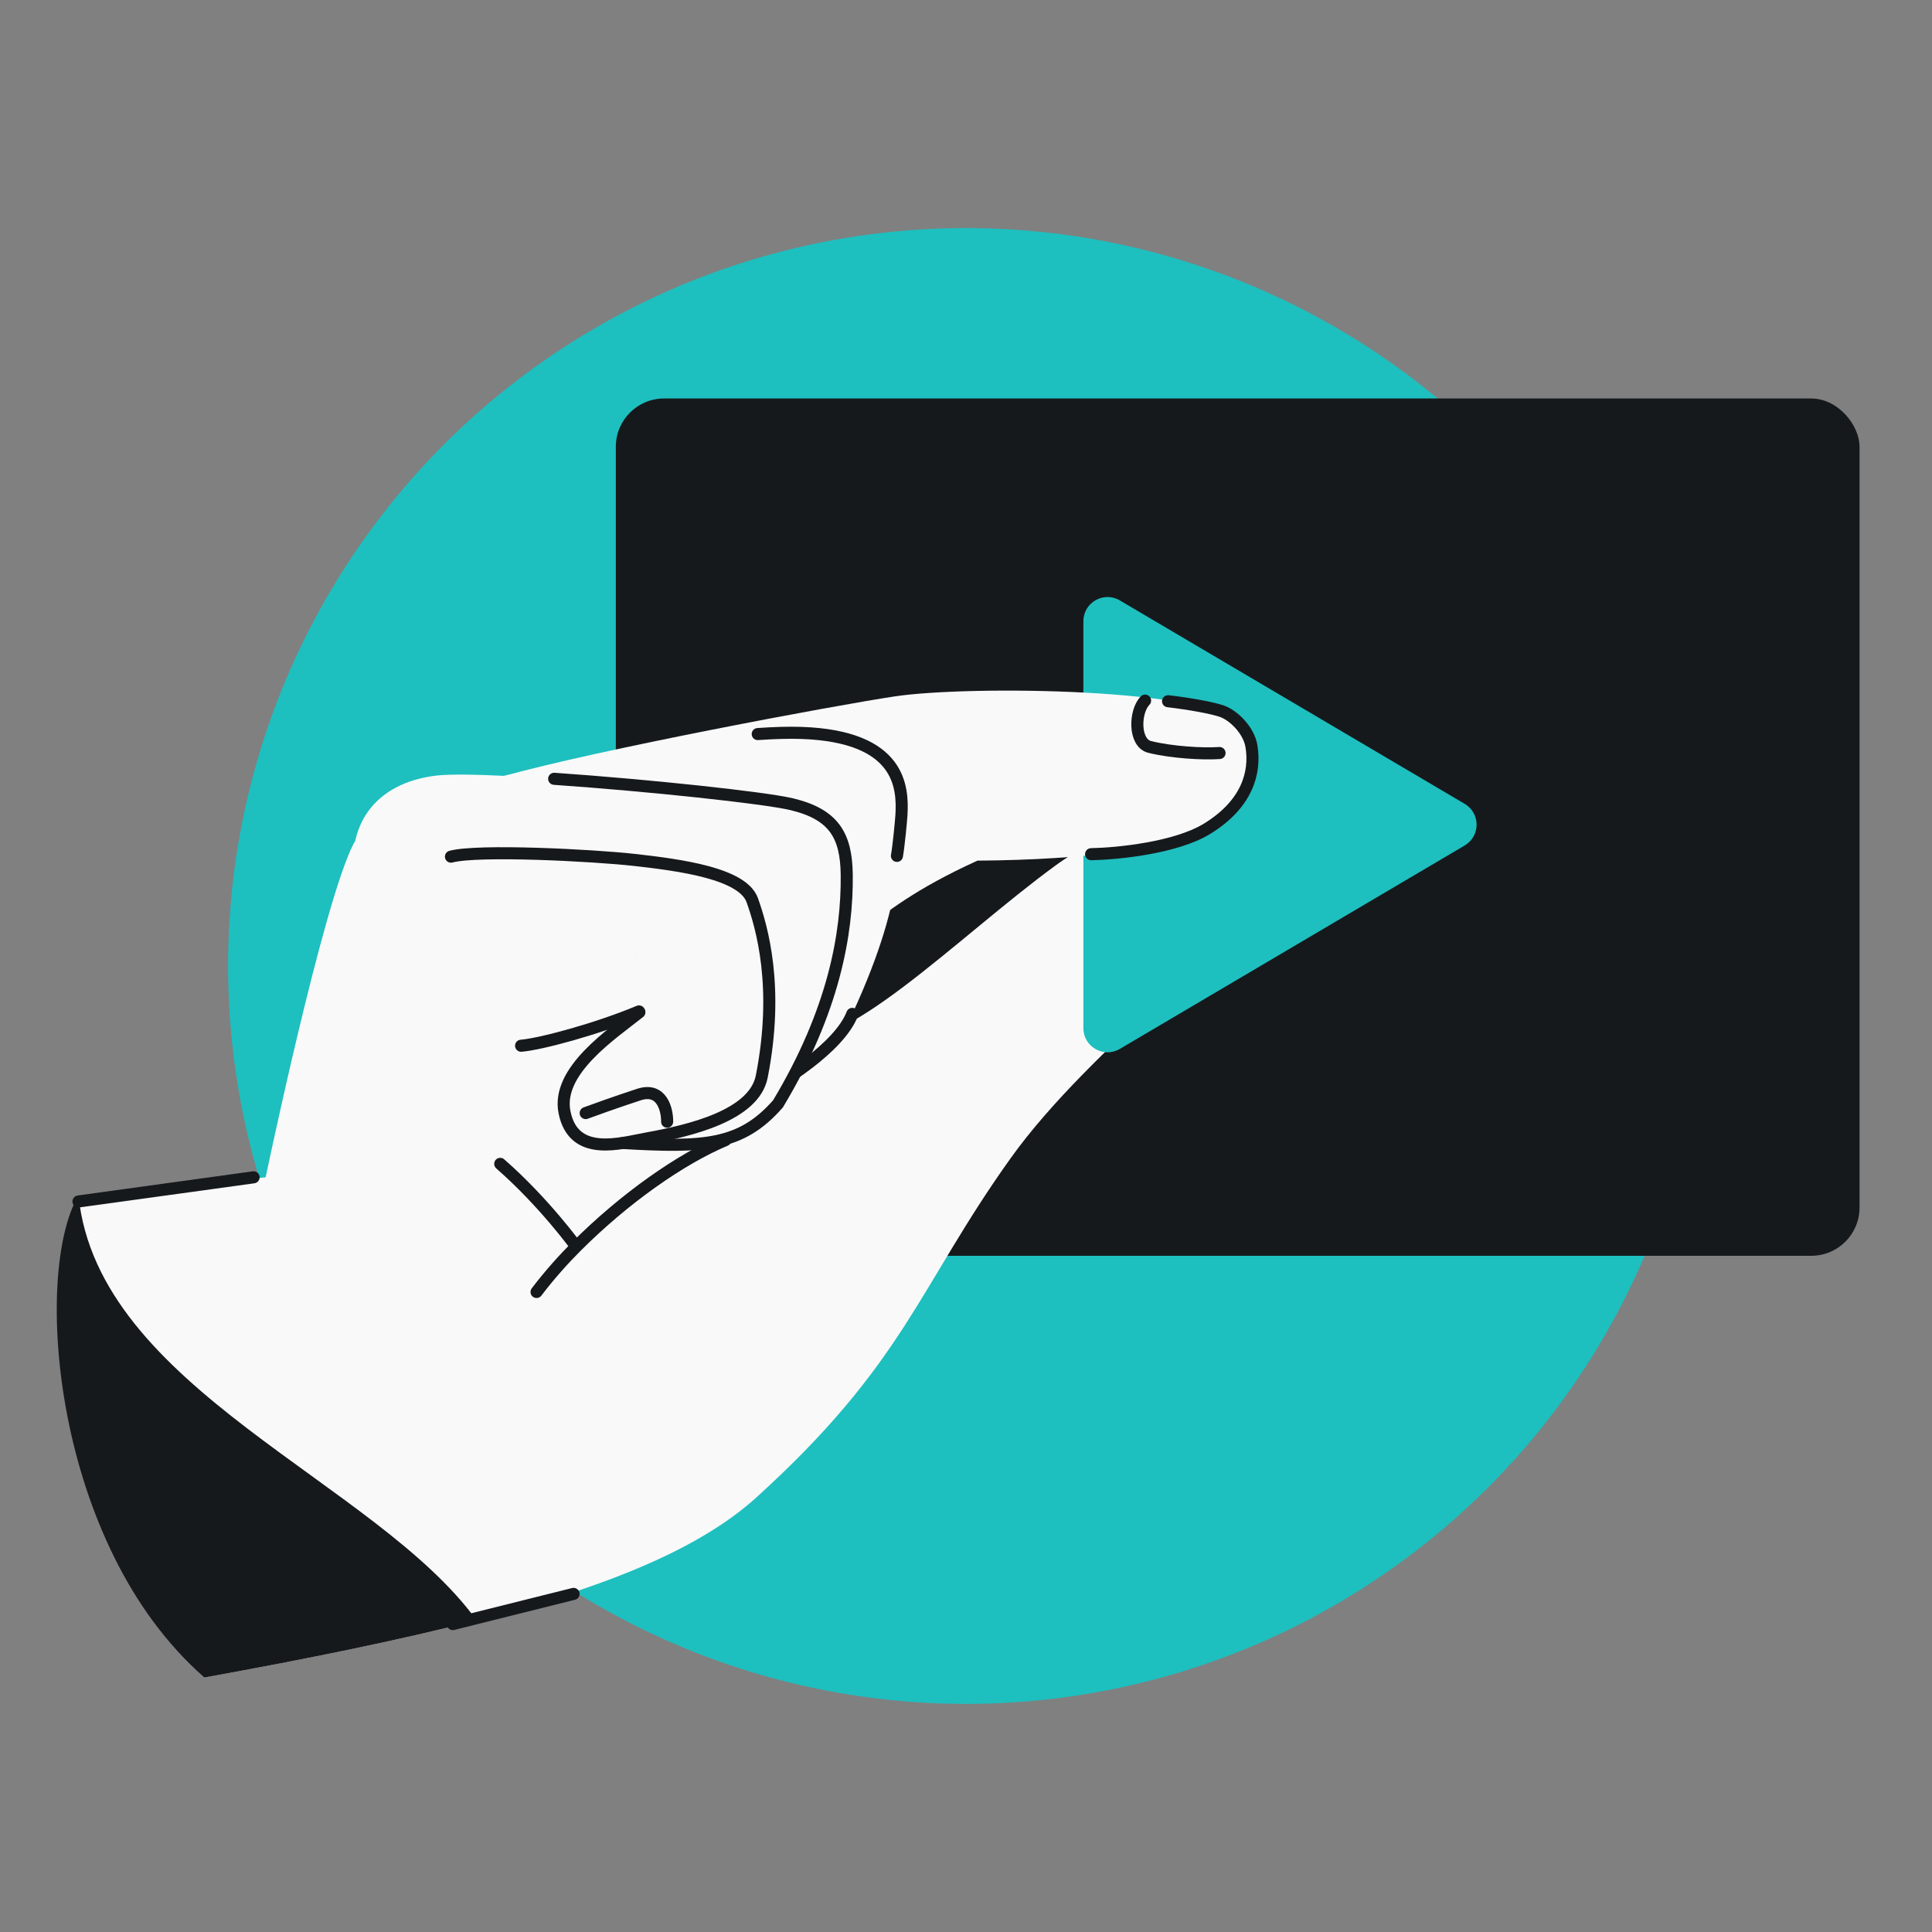
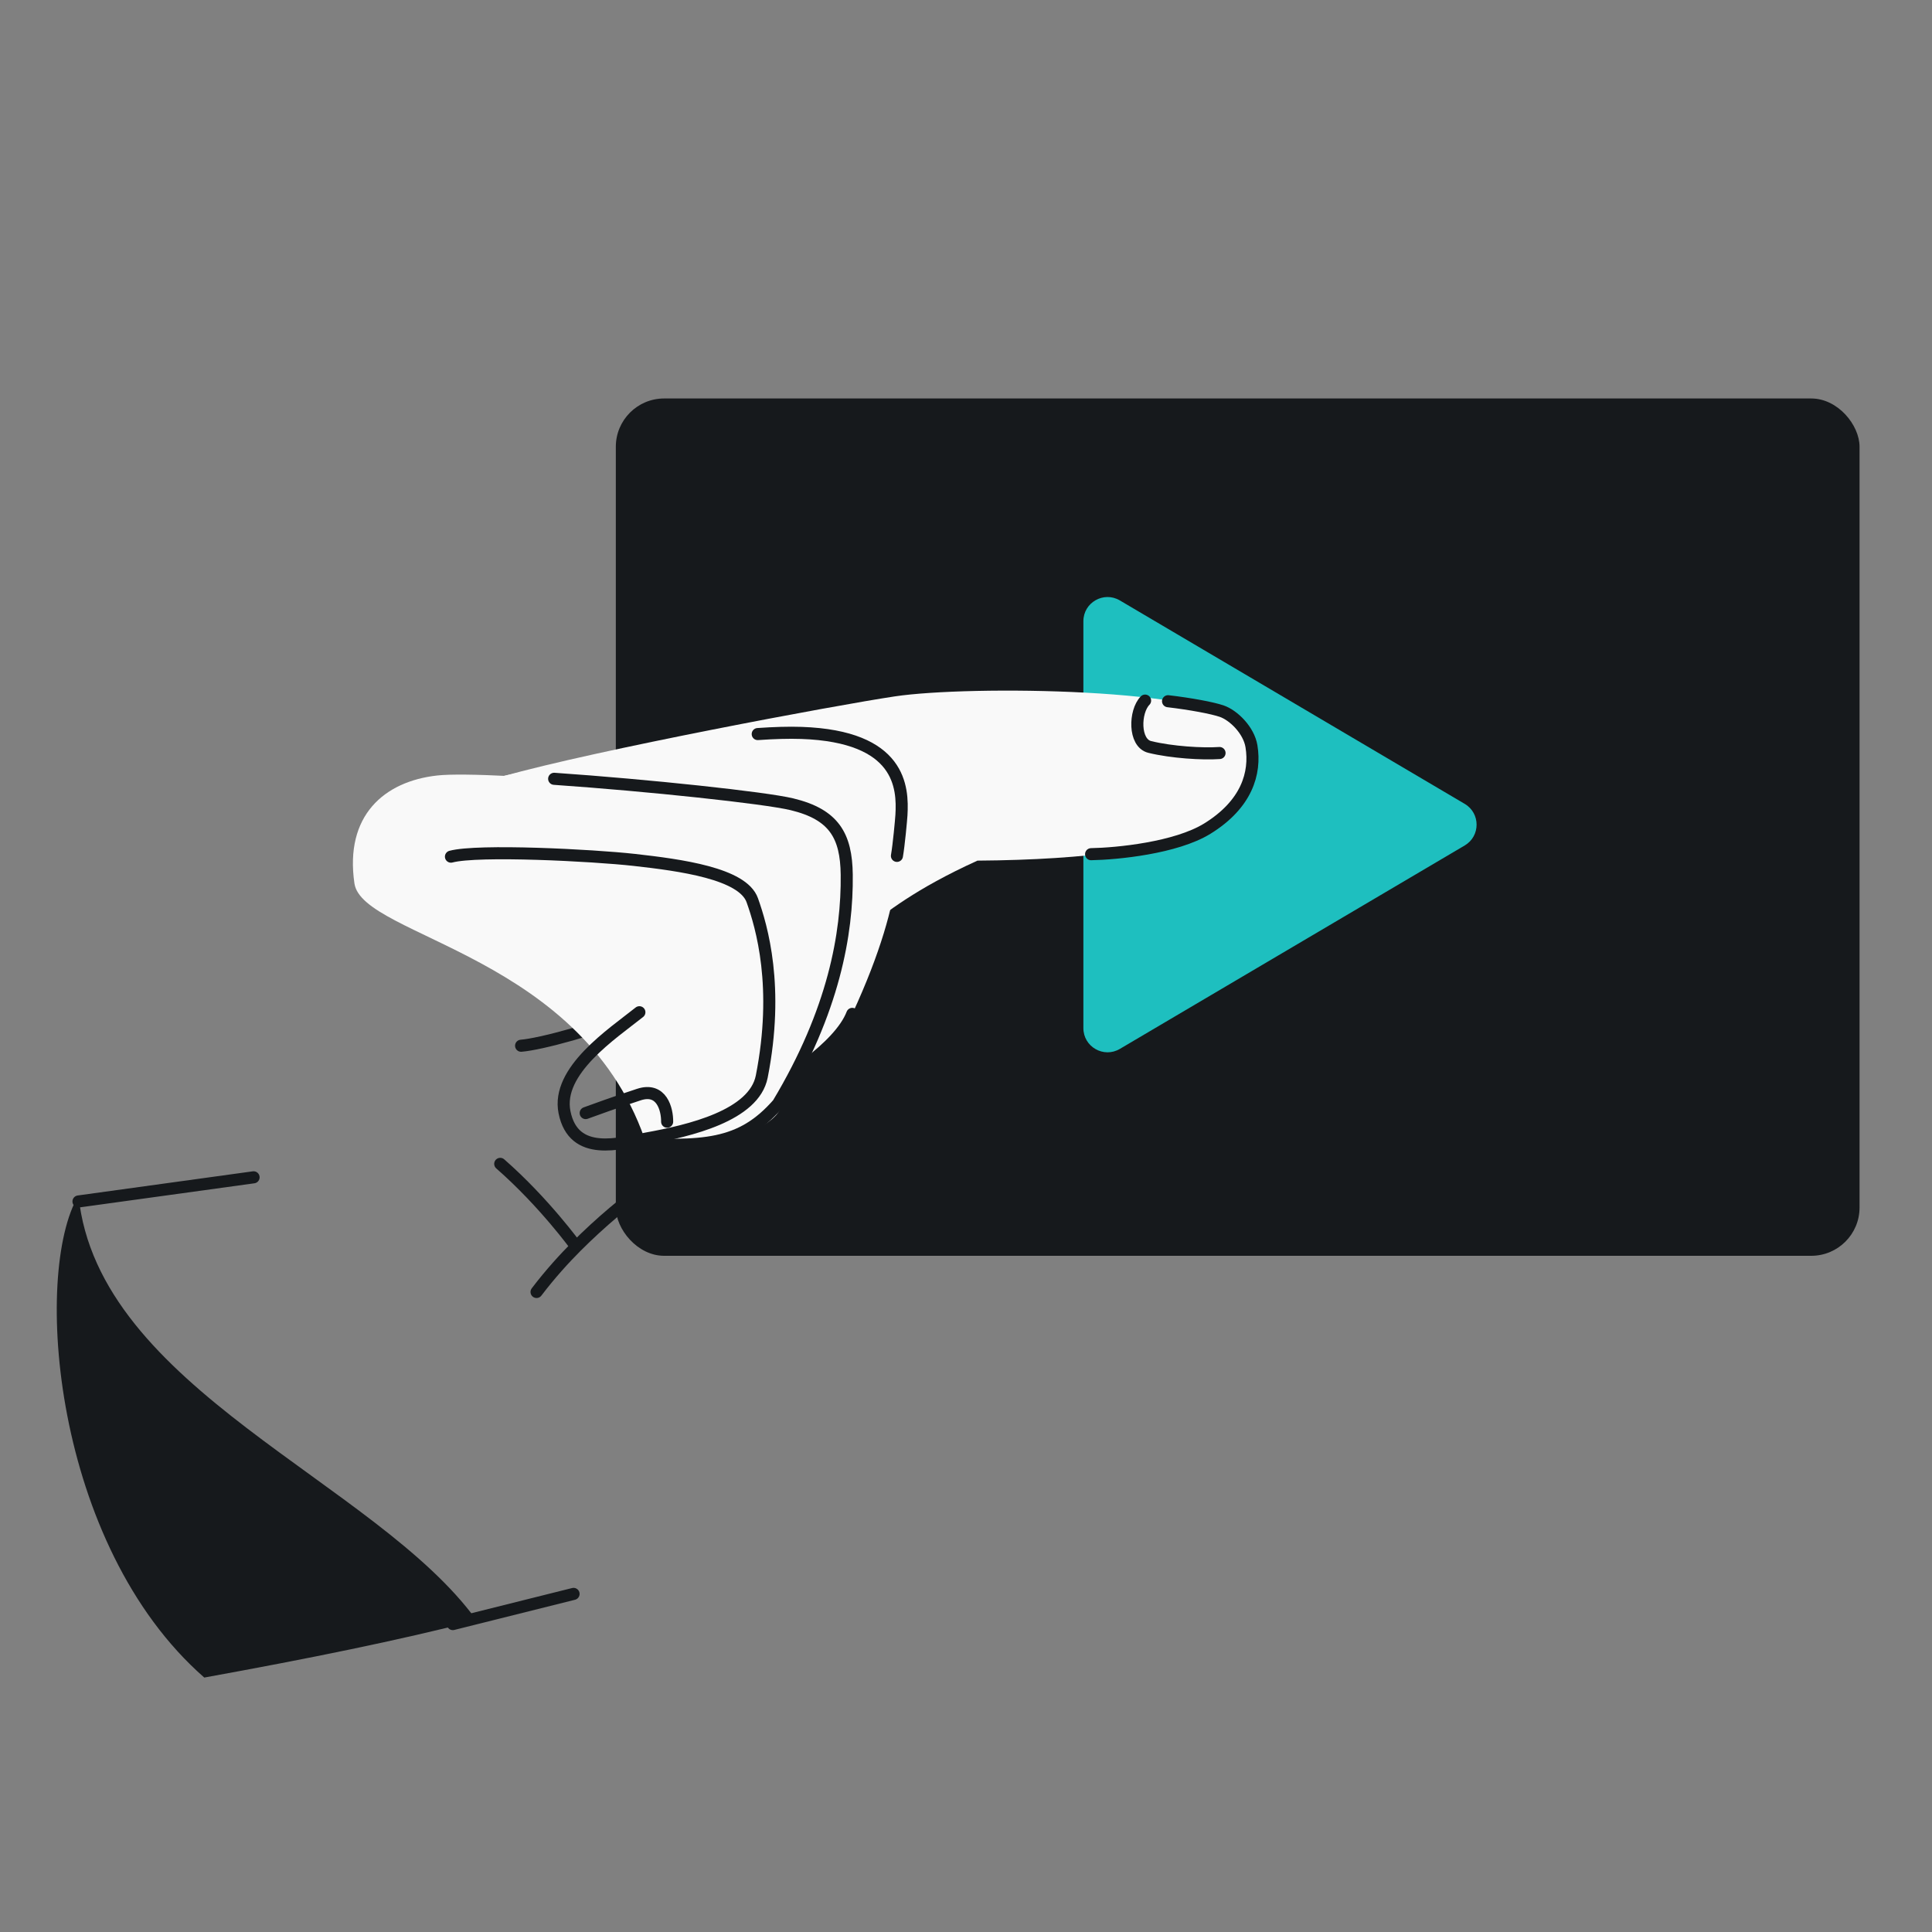
<svg xmlns="http://www.w3.org/2000/svg" width="160" height="160" viewBox="0 0 160 160" fill="none">
  <rect x="0" y="0" width="160" height="160" fill="#808080" stroke="none" />
-   <circle cx="80" cy="80" r="61.111" fill="#1EBFBF" />
  <rect x="51" y="33" width="103" height="71" rx="4" fill="#16191C" />
-   <path d="M83.678 95.945C76.061 106.612 74.91 112.887 62.644 124.007C55.076 130.868 39.949 134.75 16.917 138.928C4.361 127.941 3.199 105.397 7 99L22 97.5C22 97.5 26.724 74.864 29.28 69.874C31.224 66.079 60.567 83.675 64.973 85.78C69.378 87.885 79.361 77.539 87.451 71.65C95.589 65.727 102.085 70.567 102.736 74.164C103.387 77.761 90.5 86.39 83.678 95.945Z" fill="#F9F9F9" />
  <path d="M16.917 138.928C4.361 127.941 2.699 105.397 6.5 99C8.104 115.016 31.133 122.681 39.471 134.191C33.048 135.843 25.536 137.365 16.917 138.928Z" fill="#16191C" />
  <path d="M99.283 71.172C96.7 73.575 93.837 75.447 94.528 77.373C94.642 77.692 94.968 78.103 95.347 78.502" stroke="#16191C" stroke-linecap="round" />
  <path d="M121.301 66.573C122.613 67.347 122.613 69.245 121.301 70.018L92.738 86.868C91.404 87.654 89.721 86.693 89.721 85.145L89.721 51.446C89.721 49.898 91.404 48.937 92.738 49.723L121.301 66.573Z" fill="#1EBFBF" />
  <path d="M74.105 57.672C69.162 58.411 49.365 62.112 41.584 64.307L64.168 80.131C71.737 78.903 70.567 75.996 80.947 71.274C90.222 71.208 96.832 70.226 99.968 68.555C103.104 66.885 104.408 61.779 103.024 60.099C100.445 56.967 80.284 56.747 74.105 57.672Z" fill="#F9F9F9" />
  <path d="M90.36 70.74C92.484 70.704 97.384 70.23 99.988 68.621C103.243 66.61 104.007 64.029 103.64 61.799C103.423 60.474 102.153 59.227 101.174 58.893C100.39 58.626 98.608 58.293 96.733 58.072" stroke="#16191C" stroke-linecap="round" stroke-linejoin="round" />
  <path d="M43.155 86.603C44.754 86.477 49.433 85.22 52.918 83.761" stroke="#16191C" stroke-linecap="round" />
  <path d="M6.5 99.5L21 97.5M37.5 134.5L47.5 132" stroke="#16191C" stroke-linecap="round" stroke-linejoin="round" />
  <path d="M94.832 58.021C93.95 58.916 93.881 61.532 95.218 61.86C97.032 62.306 99.596 62.461 100.997 62.362" stroke="#16191C" stroke-linecap="round" />
  <path d="M66.372 60.697C59.768 60.468 46.485 63.136 40.67 64.498L62.367 90.947C64.659 89.784 69.327 86.682 70.584 83.965C75.357 73.646 74.342 69.369 74.469 67.164C74.6 64.896 74.627 60.983 66.372 60.697Z" fill="#F9F9F9" />
  <path d="M70.583 83.965C69.51 86.76 64.658 89.784 62.367 90.947M62.752 60.792C64.09 60.698 65.316 60.661 66.372 60.697C74.627 60.983 74.784 65.233 74.653 67.501C74.629 67.908 74.439 69.972 74.281 70.88" stroke="#16191C" stroke-linecap="round" />
-   <path d="M64.284 92.342C62.515 94.326 57.211 95.17 53.629 95.045C50.046 94.919 57.796 79.16 57.796 79.16C48.59 79.034 30.012 77.658 29.353 73.164C28.53 67.548 31.808 64.71 36.209 64.223C40.609 63.736 62.105 65.766 65.585 66.606C69.065 67.447 70.548 69.229 70.123 72.44C69.698 75.651 66.053 90.358 64.284 92.342Z" fill="#F9F9F9" />
+   <path d="M64.284 92.342C62.515 94.326 57.211 95.17 53.629 95.045C48.59 79.034 30.012 77.658 29.353 73.164C28.53 67.548 31.808 64.71 36.209 64.223C40.609 63.736 62.105 65.766 65.585 66.606C69.065 67.447 70.548 69.229 70.123 72.44C69.698 75.651 66.053 90.358 64.284 92.342Z" fill="#F9F9F9" />
  <path d="M51.611 94.659C58.279 95.041 61.361 94.922 64.433 91.411C69.058 83.705 70.179 77.301 70.123 72.44C70.085 69.201 69.064 67.446 65.584 66.606C63.349 66.066 53.688 65.036 45.893 64.497" stroke="#16191C" stroke-linecap="round" />
  <path d="M37.346 70.944C39.598 70.343 49.107 70.832 52.525 71.214C56.356 71.643 61.512 72.335 62.3 74.553C63.089 76.77 64.547 81.732 63.086 89.154C62.448 92.395 57.102 93.642 53.566 94.282C51.362 94.681 47.51 95.881 46.75 92.111C46.056 88.665 50.709 85.616 52.951 83.829M55.25 92.894C55.261 91.886 54.808 90.025 52.909 90.648C51.009 91.27 49.181 91.929 48.504 92.18M47.72 103.242C47.72 103.242 45.086 99.588 41.427 96.386M47.72 103.242C51.745 99.212 56.393 95.969 60.075 94.419M47.72 103.242C46.756 104.207 45.585 105.482 44.435 106.996" stroke="#16191C" stroke-linecap="round" stroke-linejoin="round" />
</svg>